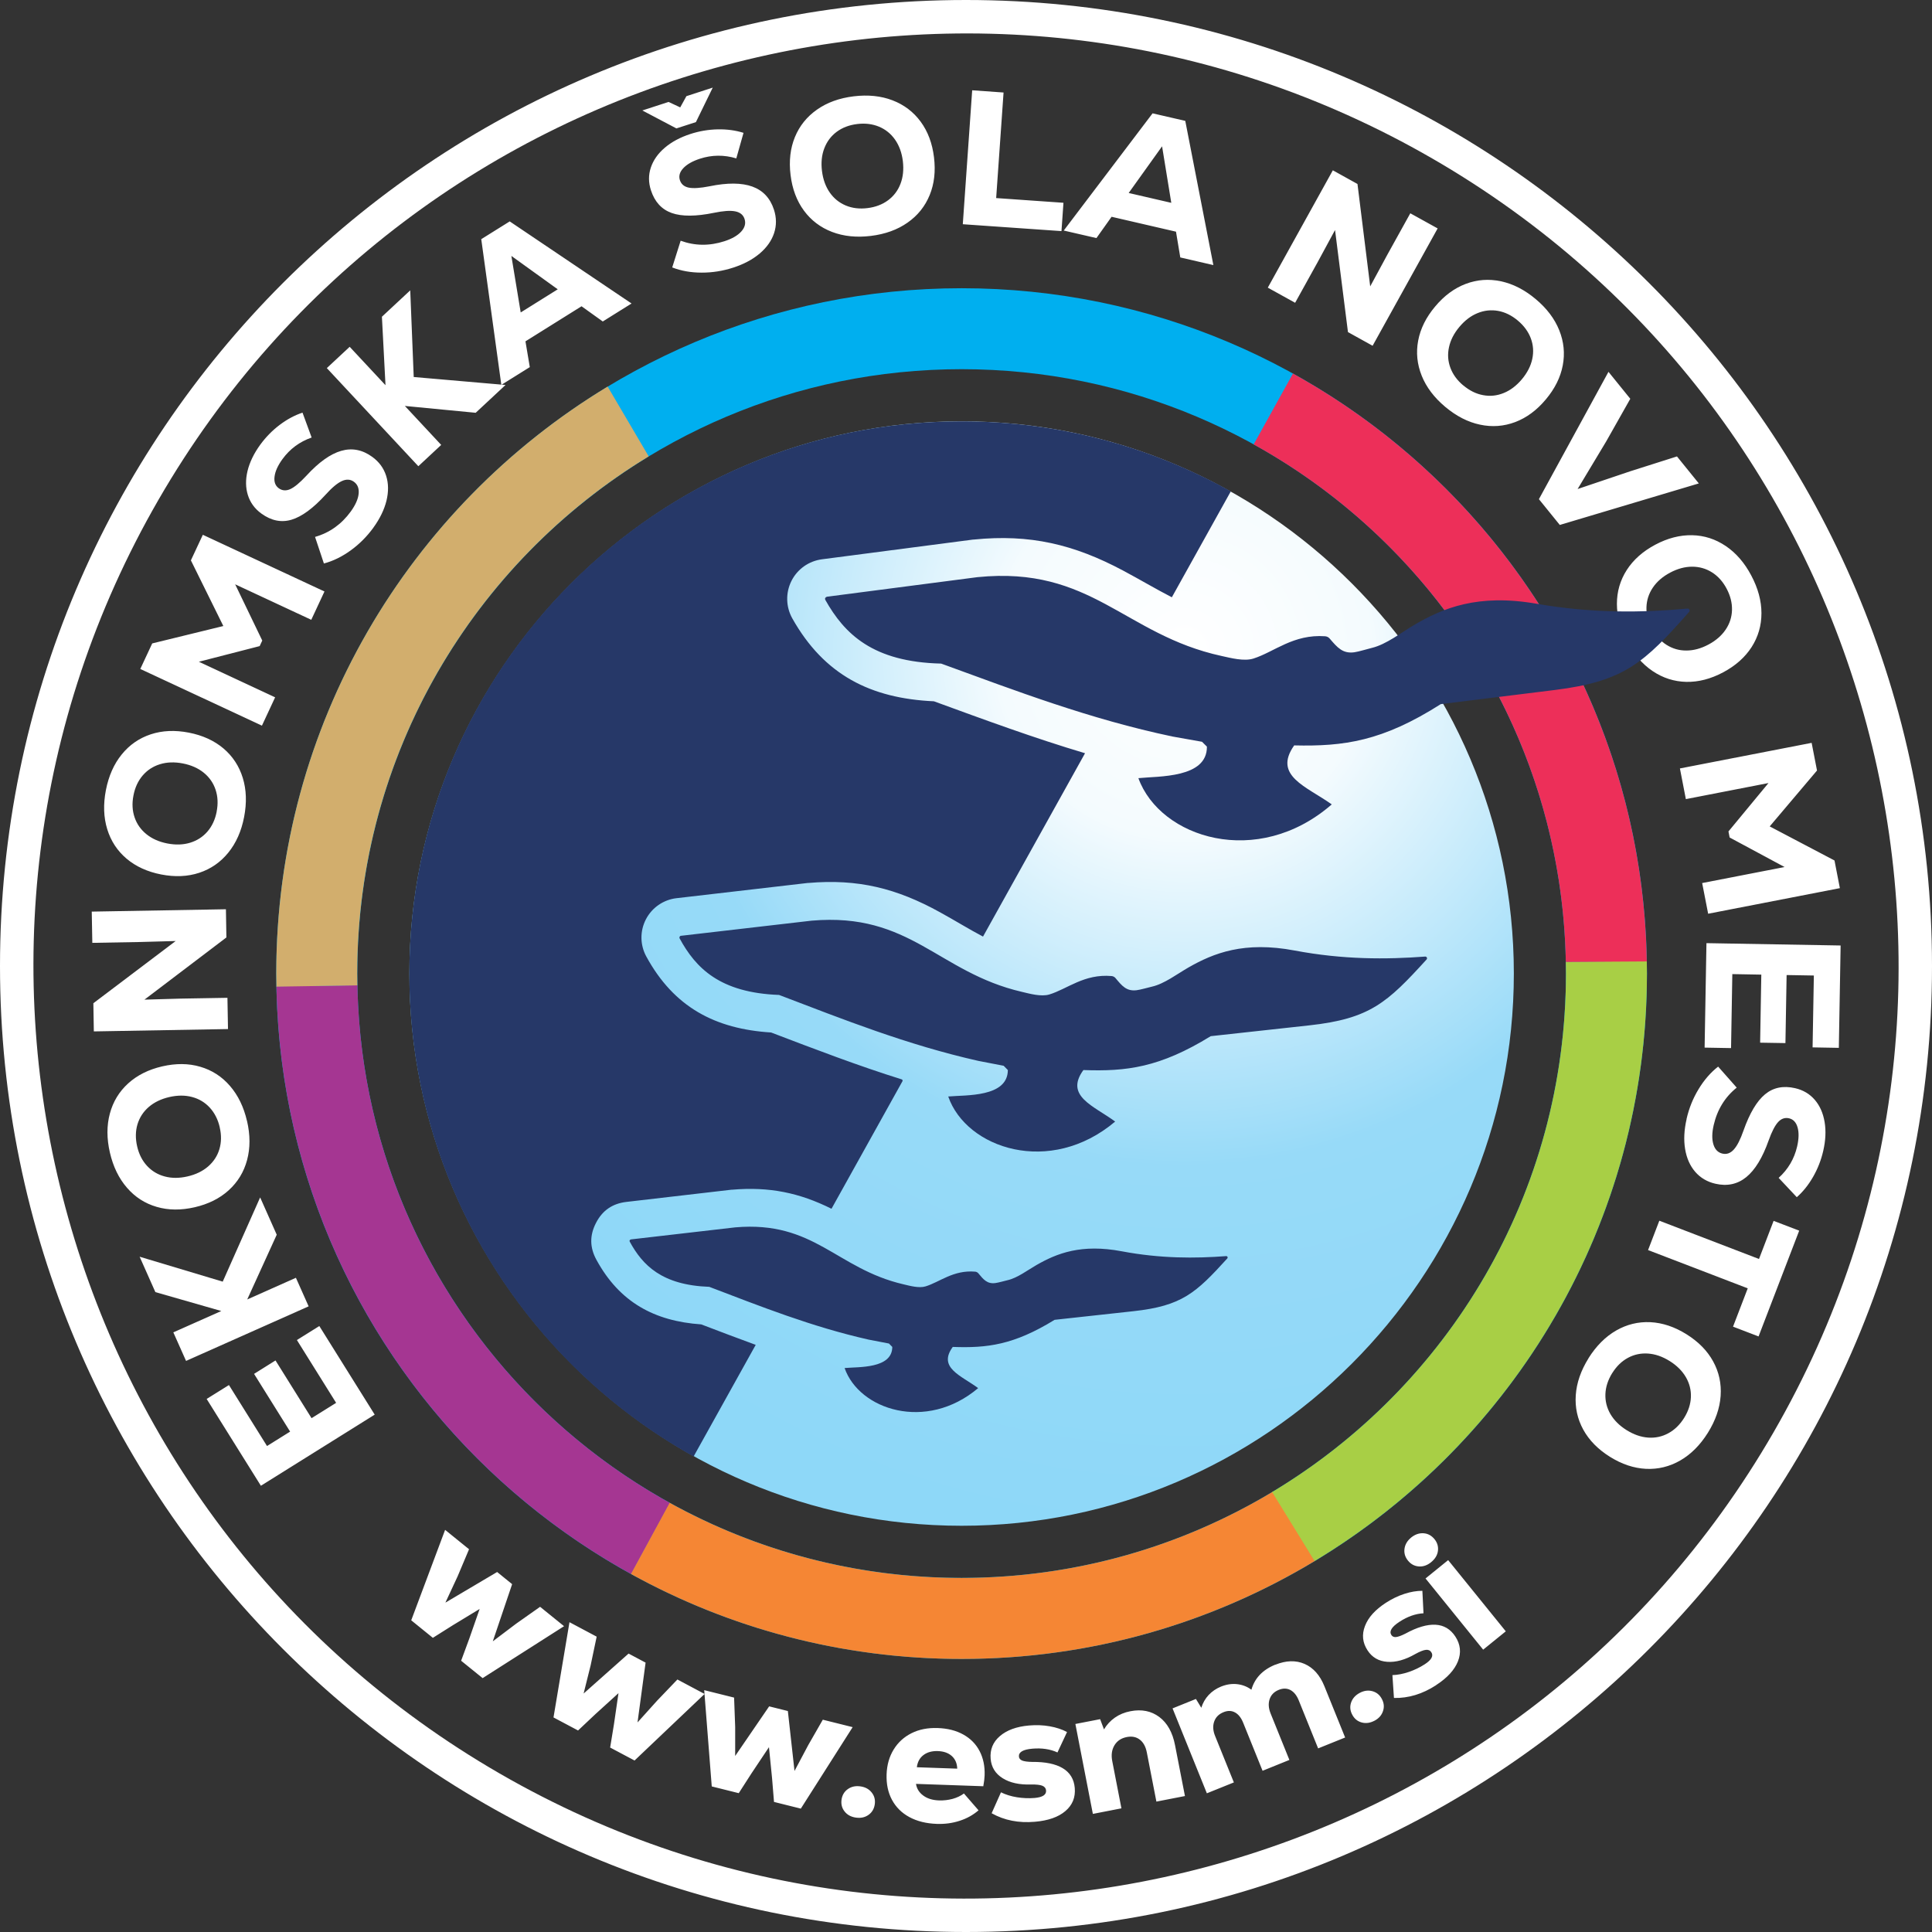
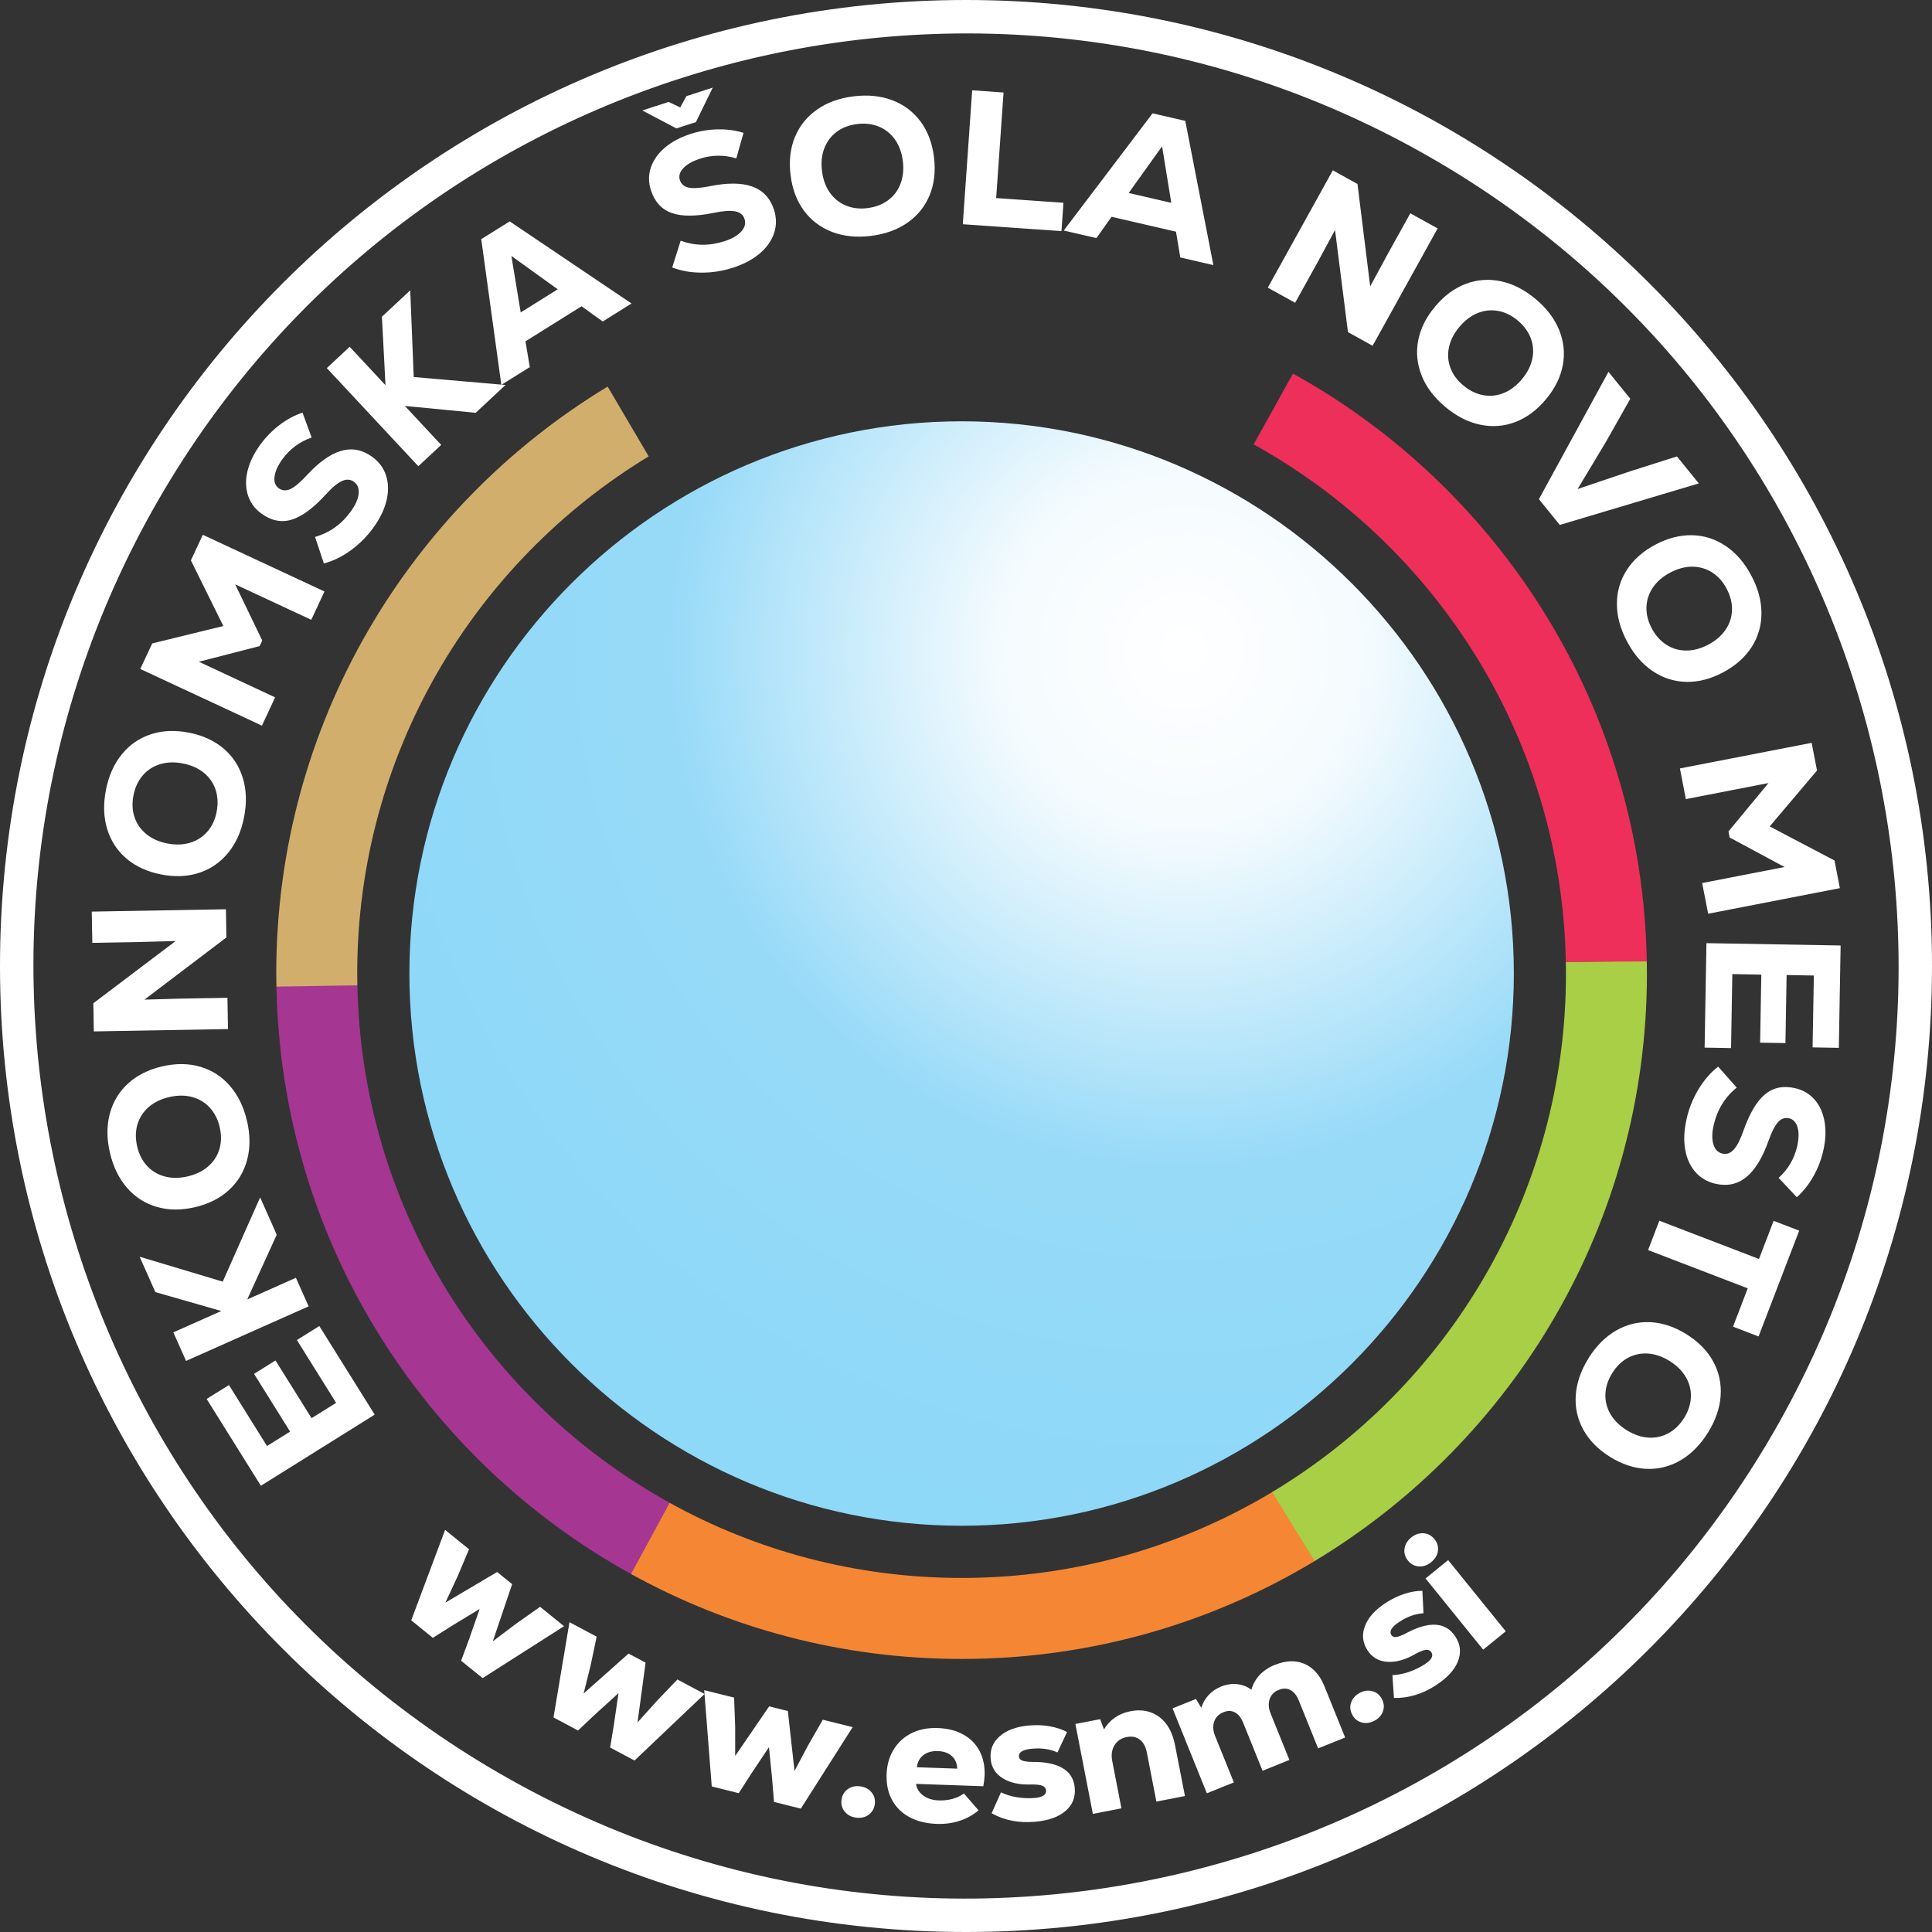
<svg xmlns="http://www.w3.org/2000/svg" width="289" height="289" viewBox="0 0 289 289" fill="none">
  <rect x="0" y="0" width="289" height="289" fill="#333333" stroke="none" />
  <path fill-rule="evenodd" clip-rule="evenodd" d="M80.794 240.358L84.375 243.256L72.194 251.024L68.979 248.423L70.206 245.096L71.749 240.676L67.745 243.108L64.749 244.997L61.514 242.375L66.582 228.847L70.163 231.744L68.457 235.79L66.624 239.731L74.365 235.149L76.607 236.968L73.716 245.519L77.206 242.882L80.787 240.358H80.794ZM101.322 251.236L98.291 254.401L95.365 257.651L96.571 248.705L94.026 247.352L87.301 253.329L88.351 249.114L89.253 244.821L85.186 242.657L82.796 256.904L86.469 258.856L89.049 256.424L92.517 253.273L91.841 257.912L91.269 261.408L94.921 263.347L105.397 253.393L101.329 251.229L101.322 251.236ZM123.077 257.242L127.546 258.356L119.792 270.544L115.78 269.543L115.491 266.011L115.026 261.352L112.425 265.25L110.507 268.232L106.468 267.224L105.34 252.822L109.81 253.936L109.972 258.321V262.67L115.054 255.247L117.853 255.945L118.847 264.912L120.898 261.049L123.077 257.249V257.242ZM128.054 271.891C128.766 271.989 129.386 271.855 129.915 271.482C130.443 271.108 130.754 270.58 130.852 269.903C130.951 269.226 130.796 268.634 130.387 268.126C129.985 267.619 129.421 267.316 128.709 267.217C127.976 267.111 127.349 267.252 126.82 267.626C126.291 267.999 125.981 268.528 125.882 269.205C125.791 269.882 125.939 270.474 126.348 270.981C126.749 271.489 127.32 271.792 128.054 271.891ZM140.263 258.49C141.758 258.539 143.041 258.87 144.112 259.47C145.184 260.069 145.994 260.894 146.537 261.944C147.08 262.987 147.334 264.2 147.285 265.567C147.27 266.011 147.207 266.554 147.087 267.196L137.021 266.843C137.126 267.548 137.486 268.133 138.099 268.585C138.712 269.043 139.509 269.289 140.489 269.318C141.173 269.339 141.842 269.261 142.498 269.085C143.154 268.902 143.718 268.634 144.19 268.281L146.375 270.798C145.572 271.489 144.634 272.018 143.555 272.363C142.477 272.716 141.342 272.871 140.136 272.828C138.55 272.772 137.183 272.434 136.034 271.813C134.885 271.193 134.024 270.333 133.432 269.24C132.84 268.147 132.572 266.872 132.622 265.412C132.671 264.009 133.023 262.769 133.679 261.704C134.335 260.633 135.23 259.822 136.358 259.258C137.486 258.694 138.783 258.44 140.242 258.49H140.263ZM140.284 261.937C139.417 261.909 138.698 262.106 138.141 262.529C137.577 262.952 137.246 263.565 137.147 264.355L143.189 264.566C143.161 263.77 142.893 263.142 142.378 262.677C141.864 262.212 141.166 261.965 140.277 261.937H140.284ZM154.792 272.511C152.381 272.723 150.224 272.3 148.335 271.235L149.731 268.105C150.429 268.451 151.225 268.697 152.12 268.845C153.016 268.986 153.897 269.022 154.764 268.951C155.962 268.845 156.533 268.472 156.477 267.823C156.449 267.492 156.259 267.259 155.913 267.118C155.568 266.984 155.004 266.921 154.228 266.935C152.487 266.991 151.07 266.681 149.984 265.997C148.892 265.314 148.293 264.348 148.187 263.093C148.067 261.732 148.525 260.597 149.562 259.702C150.598 258.807 152.057 258.271 153.932 258.109C155.004 258.017 156.033 258.053 157.02 258.229C158.007 258.405 158.874 258.687 159.614 259.089L158.183 262.141C157.097 261.641 155.85 261.458 154.433 261.577C153.03 261.697 152.36 262.092 152.417 262.755C152.438 263.03 152.6 263.227 152.903 263.354C153.199 263.474 153.693 263.544 154.383 263.558C156.35 263.537 157.873 263.847 158.966 264.496C160.051 265.144 160.657 266.131 160.77 267.457C160.89 268.859 160.425 270.009 159.374 270.904C158.324 271.806 156.801 272.342 154.806 272.511H154.792ZM169.103 255.973C168.214 256.142 167.432 256.467 166.762 256.939C166.093 257.411 165.55 257.996 165.141 258.694L164.563 257.164L160.862 257.883L163.477 271.334L167.749 270.502L166.375 263.424C166.198 262.515 166.311 261.732 166.706 261.07C167.108 260.407 167.721 259.998 168.56 259.836C169.321 259.688 169.97 259.815 170.498 260.224C171.027 260.626 171.38 261.267 171.549 262.141L172.98 269.494L177.252 268.662L175.771 261.063C175.398 259.138 174.608 257.728 173.41 256.833C172.211 255.938 170.773 255.649 169.103 255.973ZM190.766 249.022C192.38 248.374 193.839 248.331 195.143 248.895C196.448 249.466 197.434 250.573 198.104 252.216L201.213 259.907L197.174 261.535L194.276 254.359C193.973 253.604 193.557 253.09 193.036 252.808C192.514 252.533 191.936 252.519 191.301 252.773C190.596 253.055 190.138 253.52 189.92 254.168C189.701 254.817 189.751 255.529 190.068 256.318L192.873 263.262L188.862 264.884L185.965 257.707C185.662 256.953 185.253 256.431 184.738 256.156C184.224 255.874 183.653 255.86 183.018 256.121C182.313 256.403 181.848 256.875 181.623 257.524C181.397 258.172 181.439 258.892 181.763 259.681L184.569 266.625L180.53 268.253L175.398 255.55L178.894 254.14L179.698 255.458C179.924 254.732 180.29 254.091 180.798 253.548C181.305 253.005 181.919 252.589 182.638 252.293C183.462 251.962 184.266 251.835 185.063 251.927C185.859 252.018 186.564 252.293 187.192 252.758C187.685 251.024 188.876 249.777 190.766 249.008V249.022ZM205.612 257.39C204.956 257.735 204.322 257.827 203.694 257.658C203.067 257.489 202.595 257.101 202.277 256.495C201.953 255.888 201.897 255.282 202.108 254.669C202.32 254.056 202.75 253.576 203.398 253.231C204.033 252.892 204.667 252.808 205.288 252.977C205.915 253.146 206.387 253.534 206.705 254.14C207.029 254.746 207.085 255.353 206.874 255.966C206.669 256.579 206.246 257.059 205.605 257.397L205.612 257.39ZM214.811 252.075C216.489 250.989 217.575 249.798 218.089 248.508C218.597 247.218 218.47 245.984 217.702 244.807C216.976 243.693 215.982 243.101 214.72 243.037C213.458 242.974 211.963 243.418 210.236 244.363C209.623 244.673 209.158 244.842 208.833 244.877C208.516 244.912 208.277 244.807 208.128 244.574C207.769 244.017 208.171 243.354 209.355 242.586C210.546 241.811 211.745 241.388 212.936 241.324L212.767 237.962C211.928 237.962 211.026 238.11 210.074 238.42C209.115 238.73 208.192 239.181 207.29 239.766C205.711 240.796 204.667 241.945 204.181 243.228C203.687 244.504 203.814 245.723 204.561 246.865C205.245 247.923 206.232 248.494 207.515 248.585C208.798 248.677 210.194 248.289 211.703 247.422C212.386 247.048 212.908 246.837 213.282 246.795C213.648 246.752 213.923 246.872 214.106 247.154C214.459 247.697 214.135 248.296 213.12 248.952C212.393 249.424 211.597 249.805 210.737 250.101C209.877 250.39 209.059 250.552 208.284 250.573L208.516 253.992C210.687 254.041 212.788 253.4 214.818 252.082L214.811 252.075ZM214.085 233.676C213.493 234.155 212.88 234.366 212.231 234.317C211.583 234.268 211.047 233.979 210.617 233.45C210.173 232.907 210.004 232.308 210.095 231.659C210.187 231.011 210.525 230.454 211.096 229.989C211.674 229.523 212.288 229.312 212.936 229.354C213.592 229.397 214.135 229.693 214.579 230.235C215.009 230.764 215.178 231.356 215.093 231.998C215.009 232.639 214.67 233.196 214.078 233.676H214.085ZM213.239 236.115L216.623 233.372L225.245 244.024L221.861 246.766L213.239 236.115Z" fill="white" />
  <path fill-rule="evenodd" clip-rule="evenodd" d="M144.5 0C224.293 0 289 64.707 289 144.5C289 224.293 224.293 289 144.5 289C64.707 289 0 224.293 0 144.5C0 64.707 64.707 0 144.5 0ZM23.707 74.76C-14.804 141.462 8.058 226.788 74.76 265.3C141.462 303.811 226.788 280.95 265.3 214.247C303.811 147.545 280.95 62.219 214.247 23.707C147.538 -14.804 62.219 8.058 23.707 74.76Z" fill="white" />
  <path fill-rule="evenodd" clip-rule="evenodd" d="M50.277 209.841L44.412 200.451L47.767 198.357L56.05 211.61L39.026 222.248L30.912 209.263L34.246 207.183L39.942 216.305L43.397 214.148L38.004 205.513L41.211 203.504L46.604 212.139L50.277 209.848V209.841ZM38.913 179.119L33.316 191.717L20.888 187.988L23.242 193.282L33.104 196.109L25.928 199.302L27.831 203.574L46.167 195.411L44.264 191.139L36.981 194.382L41.395 184.696L38.913 179.112V179.119ZM36.953 167.685C37.44 169.793 37.44 171.739 36.96 173.522C36.481 175.313 35.565 176.814 34.218 178.041C32.872 179.268 31.173 180.113 29.128 180.586C27.077 181.058 25.181 181.044 23.433 180.529C21.684 180.022 20.204 179.07 18.991 177.667C17.779 176.271 16.926 174.516 16.439 172.415C15.953 170.315 15.953 168.362 16.432 166.578C16.912 164.788 17.828 163.286 19.175 162.06C20.521 160.84 22.22 159.987 24.264 159.515C26.316 159.043 28.212 159.057 29.953 159.571C31.701 160.079 33.182 161.031 34.394 162.433C35.607 163.829 36.46 165.584 36.946 167.685H36.953ZM32.872 168.63C32.604 167.46 32.103 166.48 31.384 165.69C30.665 164.908 29.777 164.372 28.734 164.097C27.69 163.815 26.548 163.822 25.322 164.104C24.095 164.386 23.066 164.887 22.248 165.592C21.43 166.304 20.873 167.164 20.563 168.186C20.26 169.208 20.246 170.308 20.514 171.478C20.782 172.648 21.282 173.628 22.001 174.403C22.721 175.179 23.602 175.708 24.645 175.982C25.688 176.264 26.83 176.257 28.057 175.975C29.284 175.693 30.313 175.193 31.131 174.488C31.948 173.776 32.512 172.916 32.815 171.908C33.118 170.893 33.14 169.8 32.865 168.63H32.872ZM13.81 141.038L13.725 136.364L33.795 136.012L33.866 140.228L21.607 149.533L27.028 149.378L34.021 149.258L34.105 153.932L14.036 154.284L13.965 150.069L26.28 140.763L20.923 140.911L13.81 141.038ZM36.516 122.209C36.107 124.331 35.318 126.107 34.148 127.546C32.984 128.984 31.532 129.985 29.805 130.556C28.078 131.127 26.182 131.211 24.116 130.809C22.051 130.408 20.324 129.618 18.935 128.448C17.546 127.271 16.58 125.797 16.038 124.028C15.495 122.258 15.431 120.313 15.84 118.191C16.256 116.069 17.039 114.293 18.209 112.854C19.372 111.416 20.824 110.415 22.551 109.844C24.278 109.273 26.175 109.189 28.24 109.591C30.306 109.992 32.033 110.782 33.422 111.952C34.81 113.129 35.776 114.603 36.319 116.372C36.862 118.142 36.925 120.087 36.516 122.209ZM32.406 121.413C32.639 120.228 32.583 119.136 32.244 118.12C31.906 117.112 31.314 116.266 30.475 115.583C29.636 114.906 28.593 114.441 27.352 114.201C26.111 113.961 24.976 113.996 23.94 114.314C22.904 114.631 22.044 115.188 21.346 115.999C20.655 116.809 20.19 117.803 19.964 118.988C19.732 120.172 19.788 121.257 20.133 122.266C20.472 123.267 21.064 124.105 21.91 124.789C22.749 125.466 23.792 125.931 25.033 126.171C26.273 126.411 27.408 126.375 28.445 126.058C29.481 125.741 30.341 125.184 31.032 124.387C31.723 123.584 32.181 122.597 32.413 121.413H32.406ZM28.557 83.818L30.341 79.997L48.536 88.477L46.562 92.714L35.177 87.406L39.23 95.816L38.843 96.648L29.749 98.988L41.155 104.311L39.181 108.547L20.986 100.067L22.77 96.246L33.407 93.645L28.557 83.825V83.818ZM55.853 78.925C56.833 77.579 57.481 76.233 57.813 74.886C58.137 73.54 58.123 72.299 57.756 71.157C57.39 70.015 56.699 69.077 55.677 68.337C54.21 67.273 52.66 66.969 51.031 67.442C49.403 67.914 47.669 69.155 45.822 71.171C44.849 72.214 44.052 72.877 43.418 73.166C42.783 73.448 42.212 73.406 41.705 73.039C41.176 72.658 40.965 72.073 41.07 71.284C41.169 70.494 41.564 69.627 42.248 68.683C43.361 67.153 44.821 66.074 46.618 65.447L45.251 61.725C44.066 62.119 42.924 62.733 41.818 63.572C40.711 64.41 39.752 65.397 38.927 66.525C37.975 67.837 37.341 69.155 37.024 70.459C36.714 71.77 36.735 72.976 37.087 74.082C37.44 75.189 38.109 76.106 39.103 76.825C40.57 77.889 42.078 78.199 43.608 77.741C45.145 77.283 46.837 76.042 48.691 74.012C49.642 72.954 50.46 72.271 51.137 71.96C51.814 71.65 52.413 71.686 52.941 72.066C53.498 72.468 53.731 73.074 53.647 73.871C53.562 74.668 53.167 75.549 52.476 76.507C51.081 78.425 49.297 79.694 47.126 80.314L48.451 84.29C49.833 83.923 51.165 83.268 52.462 82.33C53.759 81.393 54.887 80.258 55.853 78.932V78.925ZM75.627 57.58L71.157 61.746L60.562 60.724L65.997 66.554L62.578 69.74L48.888 55.063L52.307 51.877L57.665 57.622L57.129 47.379L61.366 43.431L61.887 56.395L75.62 57.587L75.627 57.58ZM90.163 48.091L94.47 45.398L76.247 33.118L71.989 35.776L74.992 57.572L79.25 54.915L78.602 51.059L86.99 45.814L90.17 48.091H90.163ZM76.487 38.278L83.43 43.276L77.89 46.737L76.494 38.278H76.487ZM109.697 40.026C108.132 40.534 106.553 40.788 104.953 40.781C103.352 40.781 101.886 40.52 100.554 40.005L101.816 36.008C103.937 36.784 106.123 36.812 108.379 36.079C109.506 35.712 110.338 35.233 110.881 34.634C111.424 34.034 111.586 33.407 111.375 32.758C111.177 32.138 110.705 31.757 109.979 31.616C109.246 31.468 108.188 31.546 106.792 31.835C104.1 32.385 101.999 32.399 100.483 31.863C98.975 31.327 97.938 30.2 97.374 28.472C96.994 27.309 96.987 26.174 97.353 25.075C97.72 23.968 98.411 22.981 99.433 22.107C100.455 21.233 101.738 20.542 103.282 20.041C104.607 19.611 105.968 19.378 107.356 19.35C108.745 19.322 110.035 19.498 111.22 19.872L110.141 23.693C108.315 23.143 106.496 23.157 104.699 23.742C103.592 24.102 102.76 24.574 102.217 25.152C101.675 25.73 101.498 26.329 101.703 26.95C101.9 27.549 102.337 27.922 103.014 28.064C103.691 28.204 104.734 28.141 106.13 27.866C108.809 27.316 110.945 27.33 112.538 27.908C114.131 28.486 115.209 29.636 115.773 31.363C116.161 32.561 116.168 33.731 115.795 34.866C115.421 36.001 114.702 37.016 113.652 37.912C112.594 38.807 111.276 39.512 109.697 40.026ZM102.69 14.38L106.616 13.104L104.1 18.265L101.181 19.209L96.084 16.523L100.011 15.248L101.752 16.065L102.683 14.373L102.69 14.38ZM130.267 35.289C128.124 35.55 126.186 35.353 124.458 34.69C122.731 34.027 121.328 32.963 120.25 31.497C119.171 30.03 118.509 28.254 118.255 26.167C118.001 24.081 118.213 22.198 118.903 20.514C119.594 18.829 120.694 17.461 122.21 16.397C123.725 15.332 125.558 14.669 127.701 14.409C129.844 14.148 131.783 14.345 133.51 15.008C135.237 15.671 136.64 16.735 137.718 18.201C138.797 19.668 139.46 21.444 139.713 23.531C139.967 25.617 139.756 27.5 139.065 29.184C138.374 30.869 137.274 32.244 135.759 33.301C134.243 34.366 132.41 35.028 130.267 35.289ZM129.76 31.13C130.958 30.982 131.98 30.594 132.84 29.96C133.693 29.325 134.321 28.5 134.701 27.492C135.089 26.484 135.202 25.349 135.054 24.102C134.899 22.847 134.511 21.782 133.891 20.894C133.27 20.006 132.467 19.357 131.487 18.948C130.5 18.54 129.414 18.406 128.216 18.554C127.017 18.702 126.002 19.09 125.149 19.724C124.303 20.358 123.69 21.176 123.302 22.191C122.915 23.199 122.802 24.334 122.957 25.582C123.112 26.837 123.5 27.901 124.113 28.79C124.733 29.678 125.53 30.326 126.503 30.735C127.476 31.144 128.561 31.278 129.76 31.13ZM145.431 13.506L150.118 13.838L149.012 29.628L159.078 30.333L158.782 34.57L144.021 33.541L145.424 13.52L145.431 13.506ZM176.554 38.511L175.912 34.655L166.276 32.427L164.013 35.613L159.121 34.486L172.409 16.953L177.301 18.081L181.503 39.653L176.554 38.511ZM173.826 21.895L168.835 28.867L175.208 30.34L173.833 21.902L173.826 21.895ZM210.962 31.905L215.051 34.168L205.323 51.721L201.636 49.677L199.704 34.408L197.124 39.173L193.734 45.292L189.645 43.029L199.373 25.476L203.06 27.521L204.963 42.839L207.515 38.123L210.962 31.905ZM216.193 60.865C217.85 62.253 219.584 63.142 221.389 63.522C223.2 63.91 224.956 63.776 226.655 63.135C228.353 62.493 229.883 61.365 231.23 59.751C232.583 58.144 233.429 56.445 233.767 54.654C234.106 52.87 233.93 51.115 233.239 49.395C232.548 47.675 231.371 46.124 229.714 44.736C228.057 43.347 226.323 42.459 224.519 42.078C222.707 41.69 220.952 41.824 219.253 42.465C217.554 43.107 216.024 44.235 214.678 45.849C213.324 47.457 212.478 49.156 212.14 50.946C211.801 52.73 211.978 54.485 212.668 56.205C213.359 57.925 214.537 59.476 216.193 60.865ZM218.886 57.657C217.963 56.882 217.321 56.001 216.954 55.007C216.588 54.013 216.517 52.99 216.75 51.933C216.976 50.876 217.497 49.86 218.308 48.895C219.119 47.929 220.028 47.238 221.029 46.836C222.03 46.427 223.052 46.322 224.096 46.505C225.139 46.695 226.119 47.175 227.042 47.95C227.966 48.725 228.614 49.614 228.988 50.608C229.362 51.609 229.432 52.638 229.206 53.695C228.981 54.753 228.459 55.768 227.649 56.734C226.838 57.699 225.928 58.39 224.927 58.792C223.926 59.201 222.897 59.307 221.854 59.109C220.803 58.919 219.824 58.433 218.9 57.657H218.886ZM250.855 68.281L254.119 72.313L233.323 78.524L230.2 74.668L240.605 55.62L243.869 59.652L240.26 66.039L235.988 73.152L243.869 70.494L250.855 68.274V68.281ZM243.39 95.971C242.375 94.061 241.867 92.185 241.867 90.331C241.867 88.477 242.361 86.793 243.341 85.263C244.328 83.733 245.745 82.471 247.599 81.484C249.453 80.497 251.292 80.025 253.111 80.06C254.93 80.096 256.608 80.638 258.145 81.675C259.681 82.711 260.957 84.177 261.965 86.088C262.98 87.998 263.488 89.873 263.488 91.727C263.488 93.581 262.995 95.266 262.015 96.796C261.028 98.326 259.611 99.587 257.757 100.574C255.903 101.561 254.063 102.034 252.244 101.998C250.425 101.956 248.748 101.42 247.211 100.384C245.674 99.348 244.398 97.881 243.39 95.971ZM247.084 94.004C247.648 95.069 248.381 95.886 249.283 96.457C250.186 97.028 251.173 97.317 252.258 97.31C253.337 97.31 254.437 97.014 255.55 96.422C256.664 95.83 257.524 95.083 258.13 94.188C258.737 93.292 259.054 92.312 259.082 91.248C259.11 90.183 258.842 89.119 258.278 88.054C257.715 86.99 256.981 86.179 256.086 85.615C255.191 85.051 254.204 84.769 253.118 84.769C252.04 84.769 250.94 85.066 249.826 85.658C248.712 86.25 247.852 86.997 247.246 87.892C246.64 88.788 246.323 89.767 246.287 90.825C246.252 91.882 246.52 92.94 247.084 94.004ZM274.415 128.716L275.218 132.854L255.515 136.682L254.62 132.092L266.949 129.696L258.73 125.276L258.553 124.373L264.538 117.133L252.181 119.537L251.292 114.948L270.996 111.12L271.799 115.258L264.722 123.619L274.415 128.716ZM259.131 145.712L258.941 156.78L254.986 156.709L255.261 141.081L275.331 141.433L275.063 156.744L271.137 156.674L271.327 145.924L267.252 145.853L267.076 156.032L263.291 155.969L263.467 145.79L259.139 145.712H259.131ZM252.286 167.375C252.653 165.775 253.252 164.287 254.084 162.92C254.909 161.552 255.889 160.424 257.01 159.55L259.787 162.694C258.025 164.111 256.883 165.979 256.347 168.284C256.079 169.441 256.065 170.399 256.298 171.175C256.53 171.943 256.981 172.408 257.651 172.563C258.286 172.711 258.849 172.507 259.35 171.957C259.851 171.407 260.337 170.456 260.802 169.116C261.719 166.522 262.79 164.717 264.024 163.695C265.257 162.673 266.759 162.37 268.535 162.779C269.727 163.054 270.7 163.632 271.461 164.513C272.222 165.394 272.709 166.501 272.934 167.826C273.16 169.152 273.089 170.611 272.723 172.19C272.406 173.55 271.905 174.833 271.214 176.039C270.523 177.244 269.713 178.259 268.775 179.084L266.061 176.194C267.478 174.911 268.394 173.346 268.824 171.506C269.085 170.371 269.114 169.419 268.895 168.651C268.676 167.883 268.253 167.431 267.619 167.283C267.006 167.142 266.463 167.326 265.991 167.833C265.518 168.341 265.039 169.264 264.56 170.604C263.65 173.177 262.536 175.003 261.225 176.074C259.907 177.146 258.363 177.477 256.594 177.068C255.367 176.786 254.359 176.187 253.576 175.285C252.794 174.375 252.293 173.24 252.068 171.873C251.842 170.505 251.92 169.011 252.293 167.389L252.286 167.375ZM263.065 199.915L259.237 198.449L261.437 192.718L246.527 186.994L248.212 182.602L263.121 188.326L265.307 182.623L269.135 184.089L263.058 199.908L263.065 199.915ZM237.624 203.172C236.482 205.005 235.84 206.845 235.713 208.692C235.586 210.539 235.96 212.259 236.834 213.852C237.708 215.445 239.04 216.799 240.817 217.913C242.6 219.027 244.398 219.626 246.217 219.717C248.036 219.802 249.742 219.386 251.349 218.463C252.949 217.539 254.324 216.157 255.473 214.325C256.615 212.492 257.256 210.652 257.383 208.805C257.51 206.958 257.136 205.238 256.262 203.645C255.388 202.051 254.056 200.698 252.272 199.584C250.489 198.47 248.691 197.871 246.872 197.779C245.054 197.695 243.348 198.111 241.74 199.034C240.14 199.958 238.766 201.339 237.616 203.172H237.624ZM241.169 205.393C241.811 204.371 242.593 203.609 243.524 203.109C244.454 202.608 245.463 202.397 246.541 202.474C247.62 202.552 248.691 202.926 249.763 203.595C250.834 204.265 251.638 205.069 252.181 205.999C252.724 206.937 252.977 207.931 252.935 208.988C252.893 210.045 252.554 211.082 251.92 212.104C251.278 213.126 250.496 213.887 249.558 214.395C248.621 214.903 247.613 215.121 246.534 215.044C245.455 214.966 244.384 214.592 243.312 213.923C242.241 213.253 241.437 212.449 240.894 211.519C240.352 210.581 240.105 209.58 240.147 208.516C240.19 207.451 240.535 206.408 241.169 205.386V205.393Z" fill="white" />
-   <path fill-rule="evenodd" clip-rule="evenodd" d="M143.844 43.114C200.452 43.114 246.365 89.02 246.365 145.635C246.365 202.249 200.459 248.155 143.844 248.155C87.23 248.155 41.324 202.242 41.324 145.635C41.324 89.027 87.237 43.114 143.844 43.114ZM143.844 55.225C93.927 55.225 53.442 95.71 53.442 145.628C53.442 195.545 93.927 236.03 143.844 236.03C193.762 236.03 234.247 195.545 234.247 145.628C234.247 95.71 193.762 55.225 143.844 55.225Z" fill="#00AFEF" />
  <path fill-rule="evenodd" clip-rule="evenodd" d="M94.414 235.459C63.29 218.294 42.043 185.422 41.352 147.531L53.463 147.383C54.098 180.741 72.814 209.679 100.208 224.815L94.407 235.452L94.414 235.459Z" fill="#A53692" />
  <path fill-rule="evenodd" clip-rule="evenodd" d="M196.68 233.5C181.249 242.798 163.174 248.155 143.844 248.155C125.91 248.155 109.055 243.545 94.385 235.445C96.282 231.949 98.248 228.325 100.173 224.801C113.123 231.963 128.004 236.037 143.844 236.037C160.876 236.037 176.808 231.321 190.406 223.13L196.68 233.493V233.5Z" fill="#F58634" />
  <path fill-rule="evenodd" clip-rule="evenodd" d="M246.337 143.774C246.351 144.394 246.358 145.008 246.358 145.628C246.358 182.927 226.429 215.573 196.645 233.514L190.293 223.193C216.623 207.389 234.247 178.563 234.247 145.628C234.247 145.036 234.233 144.451 234.226 143.866L246.337 143.767V143.774Z" fill="#A8CF45" />
  <path fill-rule="evenodd" clip-rule="evenodd" d="M193.409 55.881C224.483 73.082 245.681 105.946 246.337 143.816L234.226 143.893C233.598 110.549 214.91 81.618 187.53 66.476L193.409 55.881Z" fill="#ED2F59" />
  <path fill-rule="evenodd" clip-rule="evenodd" d="M41.352 147.595C41.338 146.939 41.324 146.283 41.324 145.628C41.324 108.392 61.189 75.789 90.896 57.827L97.036 68.267C70.903 84.114 53.435 112.834 53.435 145.621C53.435 146.213 53.449 146.805 53.456 147.397L41.345 147.588L41.352 147.595Z" fill="#D2AE6D" />
  <path fill-rule="evenodd" clip-rule="evenodd" d="M143.844 228.233C189.342 228.233 226.45 191.125 226.45 145.628C226.45 100.13 189.342 63.022 143.844 63.022C98.347 63.022 61.239 100.13 61.239 145.628C61.239 191.125 98.347 228.233 143.844 228.233Z" fill="url(#paint0_radial_2004_15)" />
-   <path fill-rule="evenodd" clip-rule="evenodd" d="M143.844 63.029C158.465 63.029 172.197 66.836 184.111 73.498L175.292 89.345C172.895 88.111 170.562 86.716 167.996 85.348C160.636 81.428 154.059 79.863 145.67 80.709H145.586L122.95 83.663C120.976 83.924 119.27 85.136 118.382 86.913C117.501 88.682 117.55 90.776 118.516 92.503C123.288 100.977 130.239 104.473 139.699 104.903C147.242 107.659 154.679 110.402 162.307 112.672L147.045 140.101C144.916 138.98 142.865 137.697 140.602 136.457C134.123 132.882 128.371 131.437 120.912 132.079H120.828L101.202 134.356H101.188C99.235 134.588 97.529 135.766 96.62 137.514C95.711 139.269 95.732 141.342 96.676 143.076C100.807 150.661 106.969 153.918 115.35 154.447C121.892 156.942 128.336 159.417 134.955 161.482L135.026 161.68L124.381 180.812C119.587 178.429 115.104 177.484 109.499 177.964H109.415L93.695 179.79C91.622 180.036 90.12 181.051 89.155 182.927C88.189 184.788 88.21 186.599 89.211 188.439C92.672 194.798 97.889 197.625 104.896 198.111C107.624 199.147 110.324 200.184 113.045 201.171L103.754 217.871C78.397 203.765 61.232 176.702 61.232 145.635C61.232 100.025 98.22 63.029 143.837 63.029H143.844ZM94.357 185.415C94.287 185.422 94.23 185.464 94.195 185.528C94.16 185.591 94.16 185.662 94.195 185.725C96.134 189.285 99.017 192.232 106.095 192.493C113.785 195.418 121.378 198.457 129.936 200.388L132.974 200.973L133.475 201.481C133.453 204.759 128.448 204.449 126.341 204.639C128.505 210.871 138.536 214.219 146.319 207.642C143.76 205.753 140.249 204.597 142.519 201.481C147.658 201.671 151.641 201.192 157.753 197.427L169.54 196.137C176.808 195.341 178.873 193.43 183.582 188.249C183.639 188.186 183.653 188.094 183.617 188.016C183.582 187.939 183.498 187.889 183.413 187.897C178.775 188.249 173.6 188.27 167.806 187.177C161.75 186.028 158.098 187.481 155.06 189.222C153.749 189.969 152.198 191.167 150.718 191.499C150.33 191.59 149.315 191.879 148.878 191.929C147.665 192.077 147.129 191.414 146.347 190.47C146.227 190.329 146.065 190.244 145.875 190.223C142.597 189.941 140.595 191.774 138.437 192.429C137.458 192.725 136.09 192.338 135.131 192.112C125.086 189.772 121.829 182.574 109.986 183.596L94.35 185.401L94.357 185.415ZM101.865 139.981C101.773 139.988 101.703 140.045 101.66 140.122C101.618 140.2 101.618 140.291 101.66 140.369C104.078 144.817 107.695 148.504 116.535 148.828C126.143 152.487 135.632 156.28 146.333 158.691L150.133 159.424L150.76 160.065C150.739 164.168 144.472 163.78 141.842 164.02C144.542 171.81 157.083 175.997 166.812 167.77C163.611 165.409 159.226 163.964 162.06 160.065C168.489 160.298 173.466 159.699 181.108 154.997L195.841 153.382C204.928 152.388 207.501 149.999 213.394 143.527C213.465 143.45 213.486 143.337 213.437 143.238C213.387 143.139 213.289 143.083 213.183 143.09C207.381 143.527 200.917 143.555 193.677 142.188C186.106 140.757 181.545 142.561 177.745 144.74C176.11 145.677 174.164 147.172 172.317 147.588C171.831 147.7 170.569 148.06 170.019 148.123C168.503 148.307 167.834 147.475 166.861 146.305C166.713 146.128 166.508 146.023 166.269 146.002C162.173 145.649 159.663 147.94 156.971 148.758C155.744 149.132 154.038 148.645 152.84 148.363C140.284 145.438 136.217 136.442 121.413 137.718L101.872 139.981H101.865ZM123.683 89.281C123.577 89.296 123.5 89.352 123.45 89.444C123.401 89.535 123.408 89.634 123.45 89.726C126.319 94.829 130.556 99.024 140.785 99.264C151.951 103.331 162.991 107.568 175.398 110.176L179.804 110.959L180.537 111.685C180.579 116.422 173.332 116.084 170.287 116.401C173.537 125.361 188.101 129.999 199.211 120.327C195.468 117.649 190.378 116.055 193.592 111.501C201.023 111.671 206.775 110.895 215.523 105.326L232.534 103.218C243.023 101.921 245.963 99.115 252.667 91.537C252.752 91.446 252.766 91.312 252.709 91.199C252.653 91.086 252.54 91.023 252.413 91.037C245.716 91.643 238.237 91.777 229.848 90.311C221.078 88.781 215.834 90.945 211.47 93.525C209.595 94.632 207.367 96.394 205.238 96.909C204.674 97.043 203.222 97.487 202.588 97.572C200.839 97.804 200.05 96.86 198.901 95.52C198.725 95.316 198.492 95.196 198.21 95.175C193.466 94.837 190.611 97.522 187.502 98.509C186.092 98.96 184.104 98.425 182.715 98.121C168.151 94.942 163.301 84.615 146.206 86.335L123.655 89.267L123.683 89.281Z" fill="#263868" />
  <defs>
    <radialGradient id="paint0_radial_2004_15" cx="0" cy="0" r="1" gradientUnits="userSpaceOnUse" gradientTransform="translate(176.885 97.719) scale(131.896)">
      <stop stop-color="white" />
      <stop offset="0.21" stop-color="#F4FBFE" />
      <stop offset="0.58" stop-color="#97DAF8" />
      <stop offset="1" stop-color="#8ED8F8" />
    </radialGradient>
  </defs>
</svg>